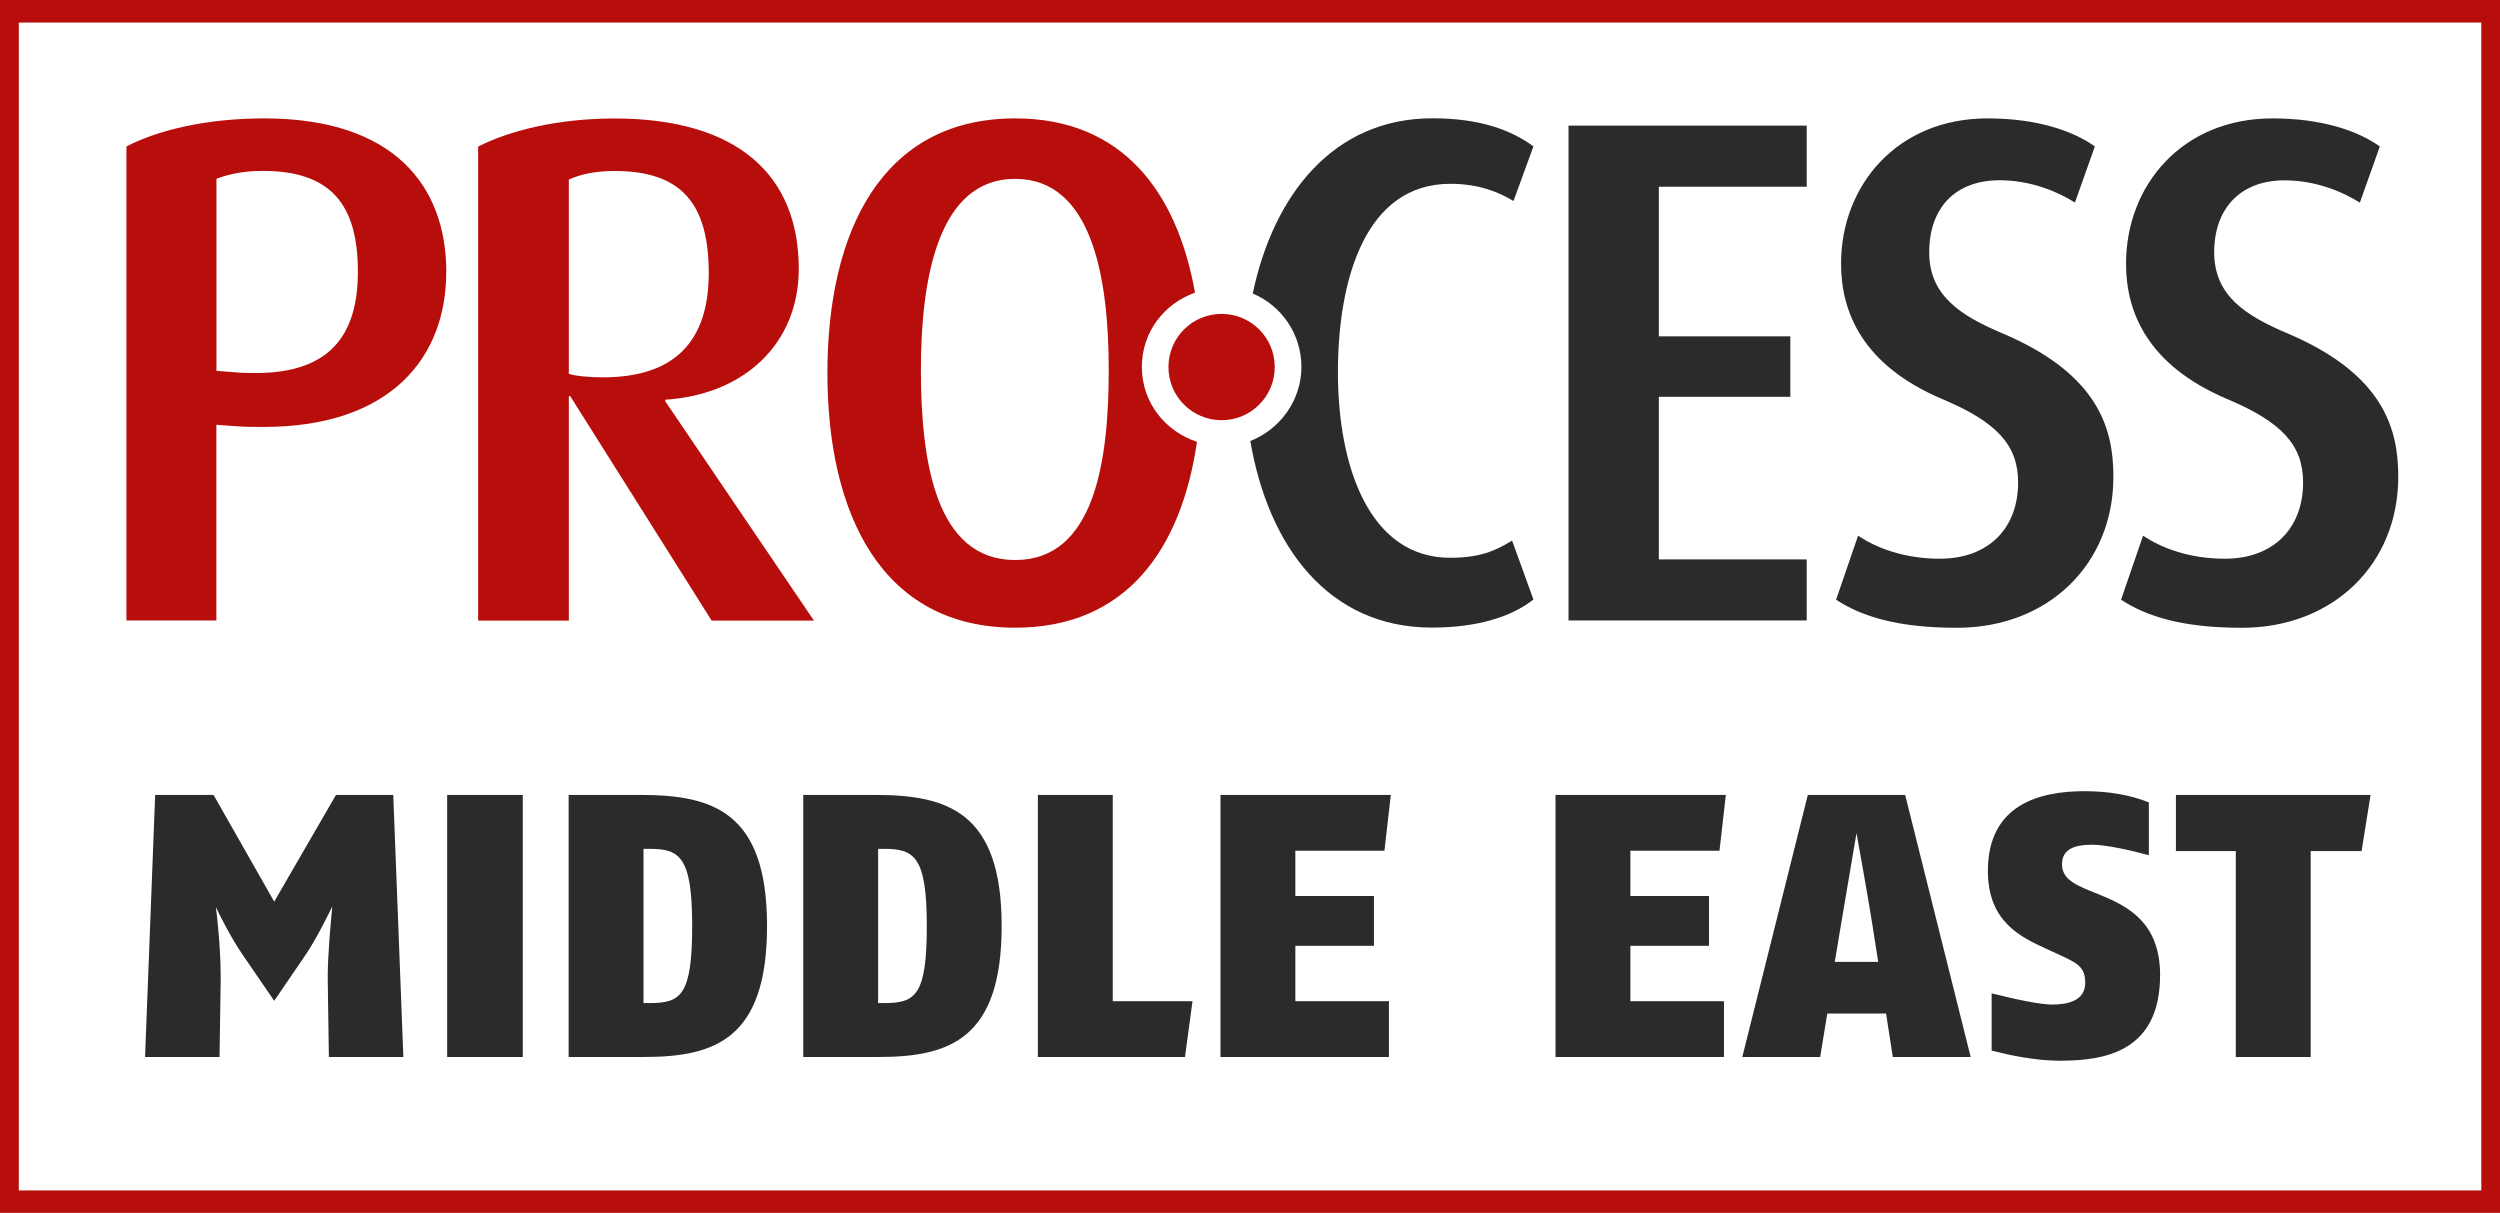
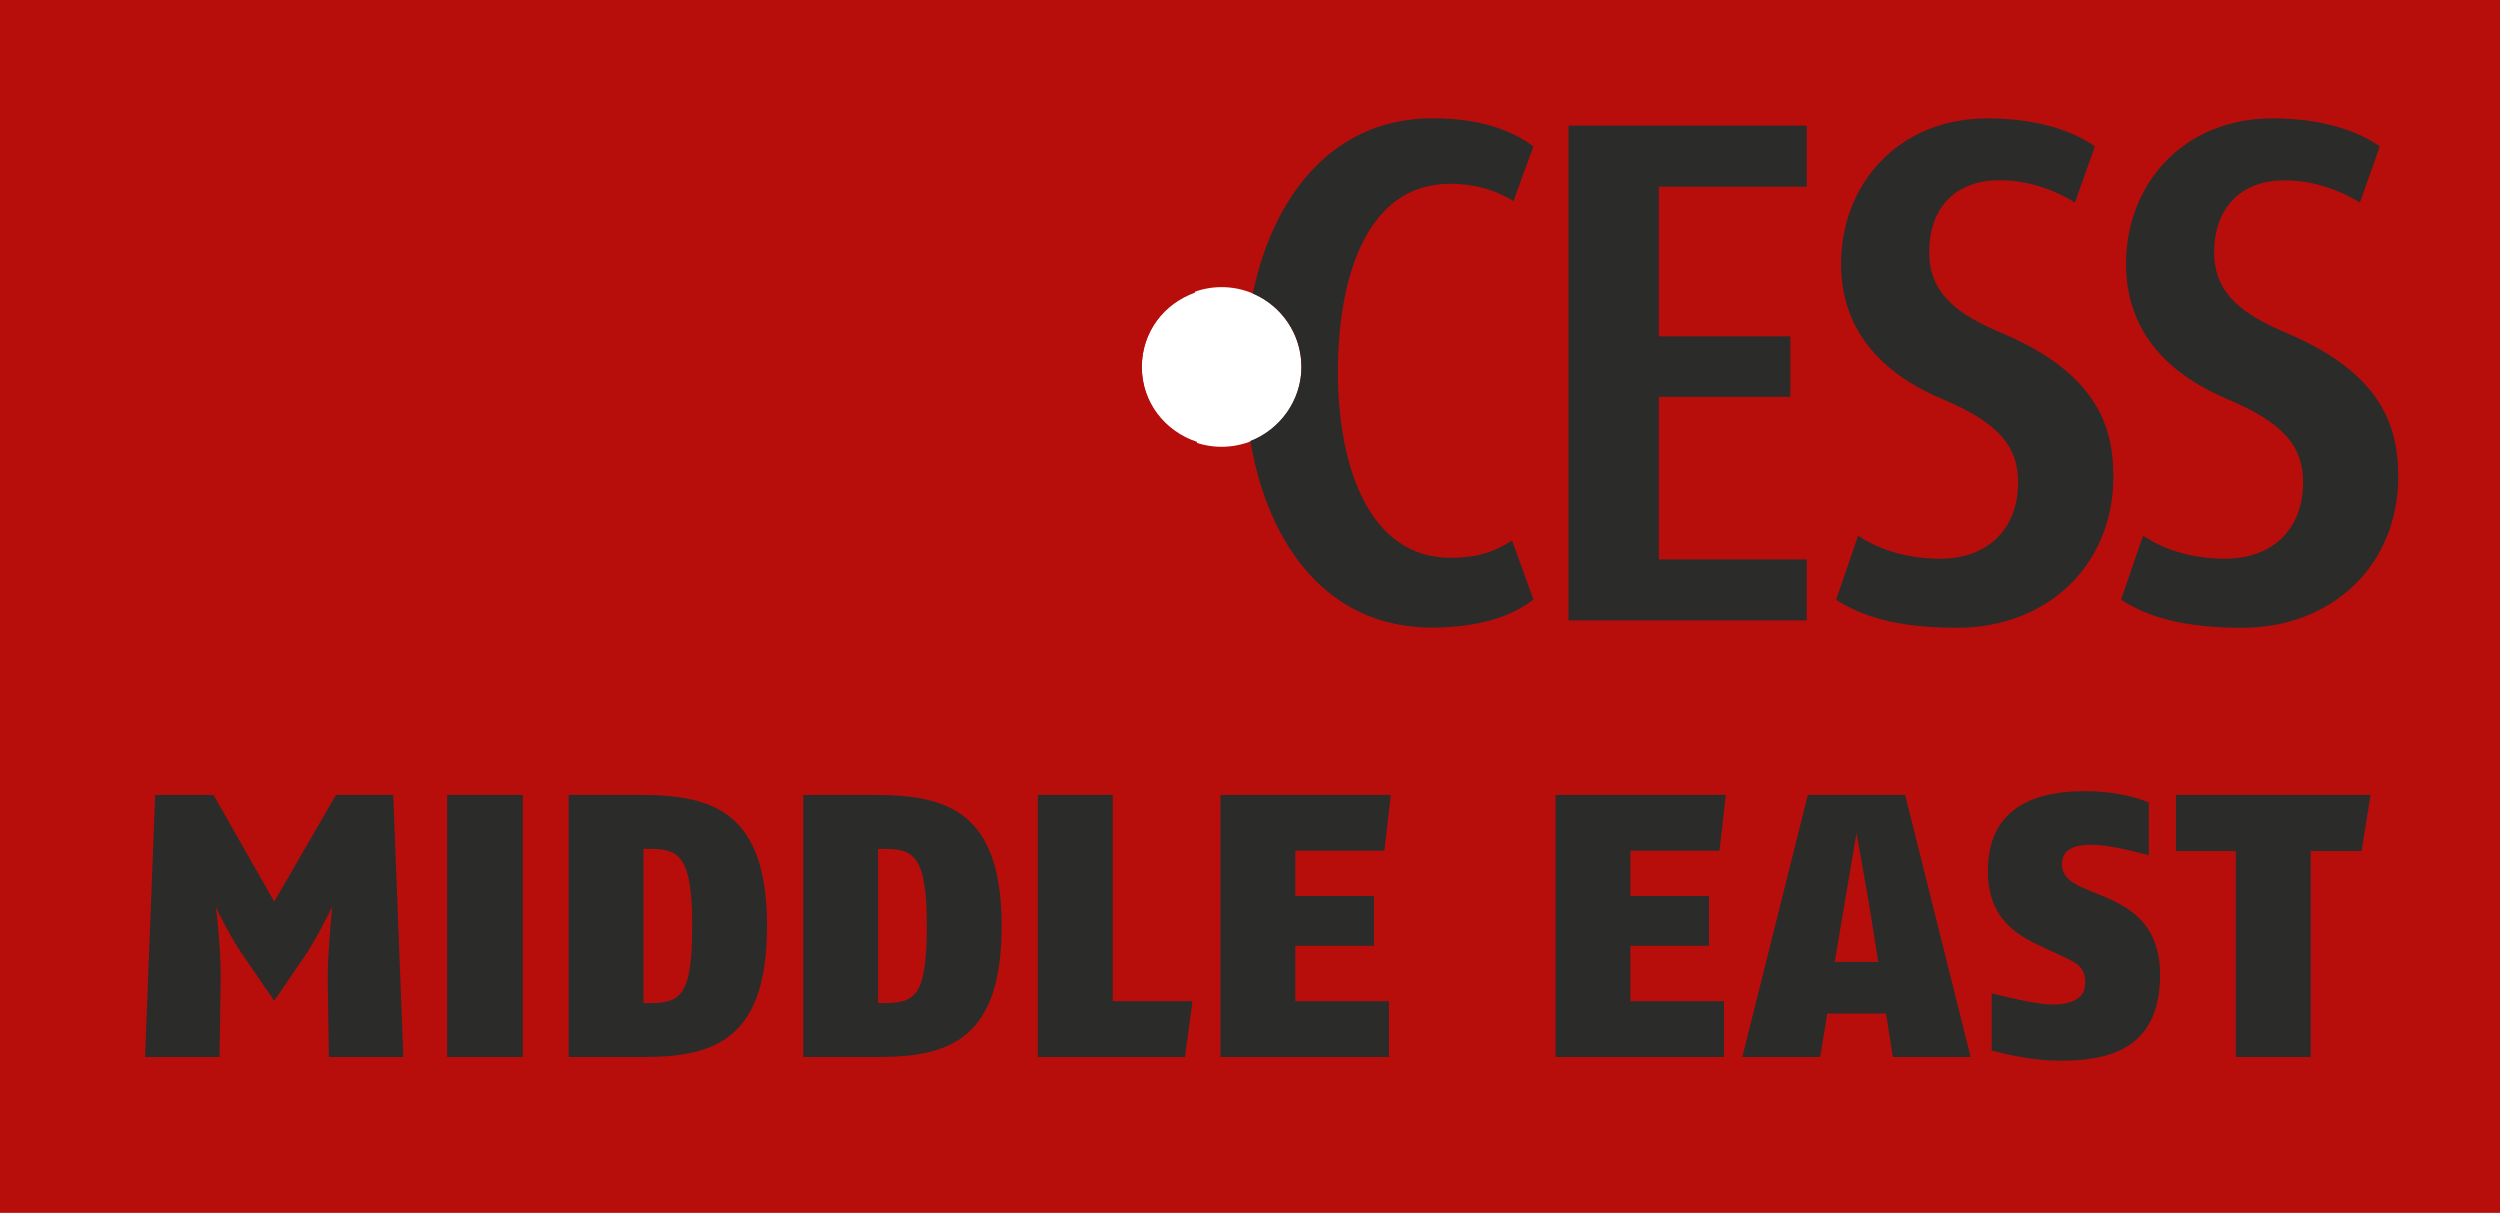
<svg xmlns="http://www.w3.org/2000/svg" version="1.1" viewBox="0 0 267.13 129.6">
  <defs>
    <style>
      .cls-1 {
        fill: #2b2b2a;
      }

      .cls-2 {
        fill: #fff;
      }

      .cls-3 {
        fill: none;
      }

      .cls-4 {
        fill: #b70e0c;
      }

      .cls-5 {
        clip-path: url(#clippath);
      }
    </style>
    <clipPath id="clippath">
      <rect class="cls-3" width="267.13" height="129.6" />
    </clipPath>
  </defs>
  <g>
    <g id="Ebene_1">
      <rect class="cls-4" width="267.13" height="129.6" />
-       <rect class="cls-2" x="2.01" y="2.41" width="263.12" height="124.79" />
      <g class="cls-5">
        <path class="cls-2" d="M130.53,47.74c4.71,0,8.53-3.82,8.53-8.53s-3.82-8.53-8.53-8.53-8.53,3.82-8.53,8.53,3.82,8.53,8.53,8.53" />
        <path class="cls-4" d="M38.24,29.02c0,6.76-2.95,10.84-10.93,10.84-.7,0-1.4,0-2.17-.08l-2.01-.15v-20.52c.93-.38,2.64-.85,4.96-.85,7.28,0,10.15,3.61,10.15,10.76M47.69,29.1c0-9.38-5.74-16.45-19.45-16.45-6.12,0-11.32,1.23-14.73,3v50.65h9.61v-20.91l2.09.15c1.01.08,2.01.08,2.94.08,13.72,0,19.53-7.53,19.53-16.53M64.42,40.32c-1.47,0-3.02-.15-3.64-.38v-20.75c1.16-.54,2.79-.92,4.88-.92,7.21,0,10.07,3.54,10.07,10.91s-3.72,11.14-11.31,11.14M71.09,42.86v-.15c8.45-.54,14.26-6,14.26-13.99,0-9.92-6.43-16.06-19.69-16.06-6.12,0-11.24,1.31-14.57,3v50.65h9.69v-23.98h.15l15.11,23.98h10.93l-15.89-23.44ZM118.47,39.55c0,9.84-1.55,20.29-10,20.29s-10.07-10.45-10.07-20.29,1.86-20.44,10.07-20.44,10,10.53,10,20.44M127.69,31.27c-1.92-10.77-7.76-18.62-19.21-18.62-14.34,0-20.07,12.22-20.07,27.21s5.74,27.21,20.07,27.21c11.89,0,17.75-8.41,19.42-19.86-3.4-1.12-5.89-4.22-5.89-7.99s2.39-6.77,5.68-7.95" />
        <path class="cls-1" d="M142.96,39.78c0-10.14,3.04-20.14,12-20.14,3.11,0,5.24.92,6.76,1.84l2.13-5.84c-2.51-1.85-5.93-3-10.79-3-10.57,0-16.99,8.16-19.2,18.72,3.06,1.3,5.2,4.32,5.2,7.85s-2.27,6.67-5.46,7.91c1.92,11.3,8.37,19.94,19.39,19.94,4.71,0,8.43-1.08,10.86-3l-2.28-6.3c-1.82,1.15-3.57,1.84-6.61,1.84-8.58,0-12-9.61-12-19.83M167.6,66.3h25.45v-6.53h-15.8v-17.37h14.05v-6.46h-14.05v-15.99h15.8v-6.53h-25.45v52.88ZM206.14,26.95c0-4.69,2.74-7.69,7.52-7.69,3.34,0,6.23,1.23,8.05,2.38l2.13-5.99c-2.35-1.69-6.23-3-11.47-3-9.65,0-15.65,7.15-15.65,15.53,0,5.15,2.28,10.84,10.79,14.45,5.85,2.46,8.13,4.92,8.13,8.92,0,4.92-3.19,8.15-8.36,8.15-3.95,0-6.91-1.23-8.74-2.46l-2.35,6.84c2.81,1.84,6.69,3,12.92,3,9.72,0,16.71-6.76,16.71-16.14,0-5.07-1.52-10.91-11.78-15.29-4.56-1.92-7.9-4.07-7.9-8.69M252.16,21.64l2.13-5.99c-2.36-1.69-6.23-3-11.47-3-9.65,0-15.65,7.15-15.65,15.53,0,5.15,2.28,10.84,10.79,14.45,5.85,2.46,8.13,4.92,8.13,8.92,0,4.92-3.19,8.15-8.36,8.15-3.95,0-6.91-1.23-8.74-2.46l-2.35,6.84c2.81,1.84,6.68,3,12.91,3,9.72,0,16.71-6.76,16.71-16.14,0-5.07-1.52-10.91-11.77-15.29-4.56-1.92-7.9-4.07-7.9-8.69s2.74-7.69,7.52-7.69c3.34,0,6.23,1.23,8.05,2.38" />
-         <path class="cls-4" d="M130.53,44.9c3.14,0,5.68-2.54,5.68-5.68s-2.54-5.68-5.68-5.68-5.68,2.54-5.68,5.68,2.55,5.68,5.68,5.68" />
-         <path class="cls-1" d="M253.3,84.94h-20.8v6h6.4v22h8v-22h5.44l.96-6ZM230.81,104.18c0-5.56-3.4-7.32-6.32-8.52l-1.28-.52c-1.64-.68-2.88-1.32-2.88-2.8,0-1.64,1.4-2.08,3.2-2.08,1.48,0,4,.56,6.08,1.12v-5.64c-2.08-.84-4.44-1.2-6.88-1.2-4.76,0-10.32,1.4-10.32,8.52,0,5.48,3.56,7.08,6.24,8.32l1.48.68c1.8.84,2.68,1.24,2.68,2.96,0,1.92-1.88,2.32-3.52,2.32-1.24,0-3.8-.52-6.48-1.2v6.12c1.88.48,4.64,1.08,7.28,1.08,4.76,0,10.72-.92,10.72-9.16M200.69,102.78h-4.64l.68-4.08c.52-3.08,1.64-9.68,1.64-9.68,0,0,1.2,6.6,1.68,9.68l.64,4.08ZM210.57,112.94l-7-28h-10.4l-7,28h8.32l.76-4.64h6.28l.72,4.64h8.32ZM184.41,84.94h-18.2v28h18v-5.96h-10v-5.92h8.4v-5.32h-8.4v-4.84h9.52l.68-5.96ZM148.61,84.94h-18.2v28h18v-5.96h-10v-5.92h8.4v-5.32h-8.4v-4.84h9.52l.68-5.96ZM127.42,106.98h-8.52v-22.04h-8v28h15.72l.8-5.96ZM99.03,98.94c0,7.4-1.2,8.24-4.52,8.24h-.68v-16.48h.6c3.24,0,4.6.76,4.6,8.24M107.03,98.94c0-12.2-5.8-14-13.52-14h-7.68v28h8.08c7.64,0,13.12-2,13.12-14M73.96,98.94c0,7.4-1.2,8.24-4.52,8.24h-.68v-16.48h.6c3.24,0,4.6.76,4.6,8.24M81.96,98.94c0-12.2-5.8-14-13.52-14h-7.68v28h8.08c7.64,0,13.12-2,13.12-14M55.86,84.94h-8.08v28h8.08v-28ZM43.1,112.94l-1.08-28h-6.12l-6.6,11.4-6.48-11.4h-6.24l-1.08,28h7.96l.12-8.24v-.36c0-3.12-.4-6.64-.52-7.44.28.64,1.64,3.32,2.76,4.96l3.48,5.08,3.44-5.04c1.16-1.76,2.48-4.44,2.76-5.04-.2,2.2-.48,5.24-.48,7.48v.36l.12,8.24h7.96Z" />
+         <path class="cls-1" d="M253.3,84.94h-20.8v6h6.4v22h8v-22h5.44l.96-6ZM230.81,104.18c0-5.56-3.4-7.32-6.32-8.52l-1.28-.52c-1.64-.68-2.88-1.32-2.88-2.8,0-1.64,1.4-2.08,3.2-2.08,1.48,0,4,.56,6.08,1.12v-5.64c-2.08-.84-4.44-1.2-6.88-1.2-4.76,0-10.32,1.4-10.32,8.52,0,5.48,3.56,7.08,6.24,8.32l1.48.68c1.8.84,2.68,1.24,2.68,2.96,0,1.92-1.88,2.32-3.52,2.32-1.24,0-3.8-.52-6.48-1.2v6.12c1.88.48,4.64,1.08,7.28,1.08,4.76,0,10.72-.92,10.72-9.16M200.69,102.78h-4.64l.68-4.08c.52-3.08,1.64-9.68,1.64-9.68,0,0,1.2,6.6,1.68,9.68l.64,4.08M210.57,112.94l-7-28h-10.4l-7,28h8.32l.76-4.64h6.28l.72,4.64h8.32ZM184.41,84.94h-18.2v28h18v-5.96h-10v-5.92h8.4v-5.32h-8.4v-4.84h9.52l.68-5.96ZM148.61,84.94h-18.2v28h18v-5.96h-10v-5.92h8.4v-5.32h-8.4v-4.84h9.52l.68-5.96ZM127.42,106.98h-8.52v-22.04h-8v28h15.72l.8-5.96ZM99.03,98.94c0,7.4-1.2,8.24-4.52,8.24h-.68v-16.48h.6c3.24,0,4.6.76,4.6,8.24M107.03,98.94c0-12.2-5.8-14-13.52-14h-7.68v28h8.08c7.64,0,13.12-2,13.12-14M73.96,98.94c0,7.4-1.2,8.24-4.52,8.24h-.68v-16.48h.6c3.24,0,4.6.76,4.6,8.24M81.96,98.94c0-12.2-5.8-14-13.52-14h-7.68v28h8.08c7.64,0,13.12-2,13.12-14M55.86,84.94h-8.08v28h8.08v-28ZM43.1,112.94l-1.08-28h-6.12l-6.6,11.4-6.48-11.4h-6.24l-1.08,28h7.96l.12-8.24v-.36c0-3.12-.4-6.64-.52-7.44.28.64,1.64,3.32,2.76,4.96l3.48,5.08,3.44-5.04c1.16-1.76,2.48-4.44,2.76-5.04-.2,2.2-.48,5.24-.48,7.48v.36l.12,8.24h7.96Z" />
      </g>
    </g>
  </g>
</svg>